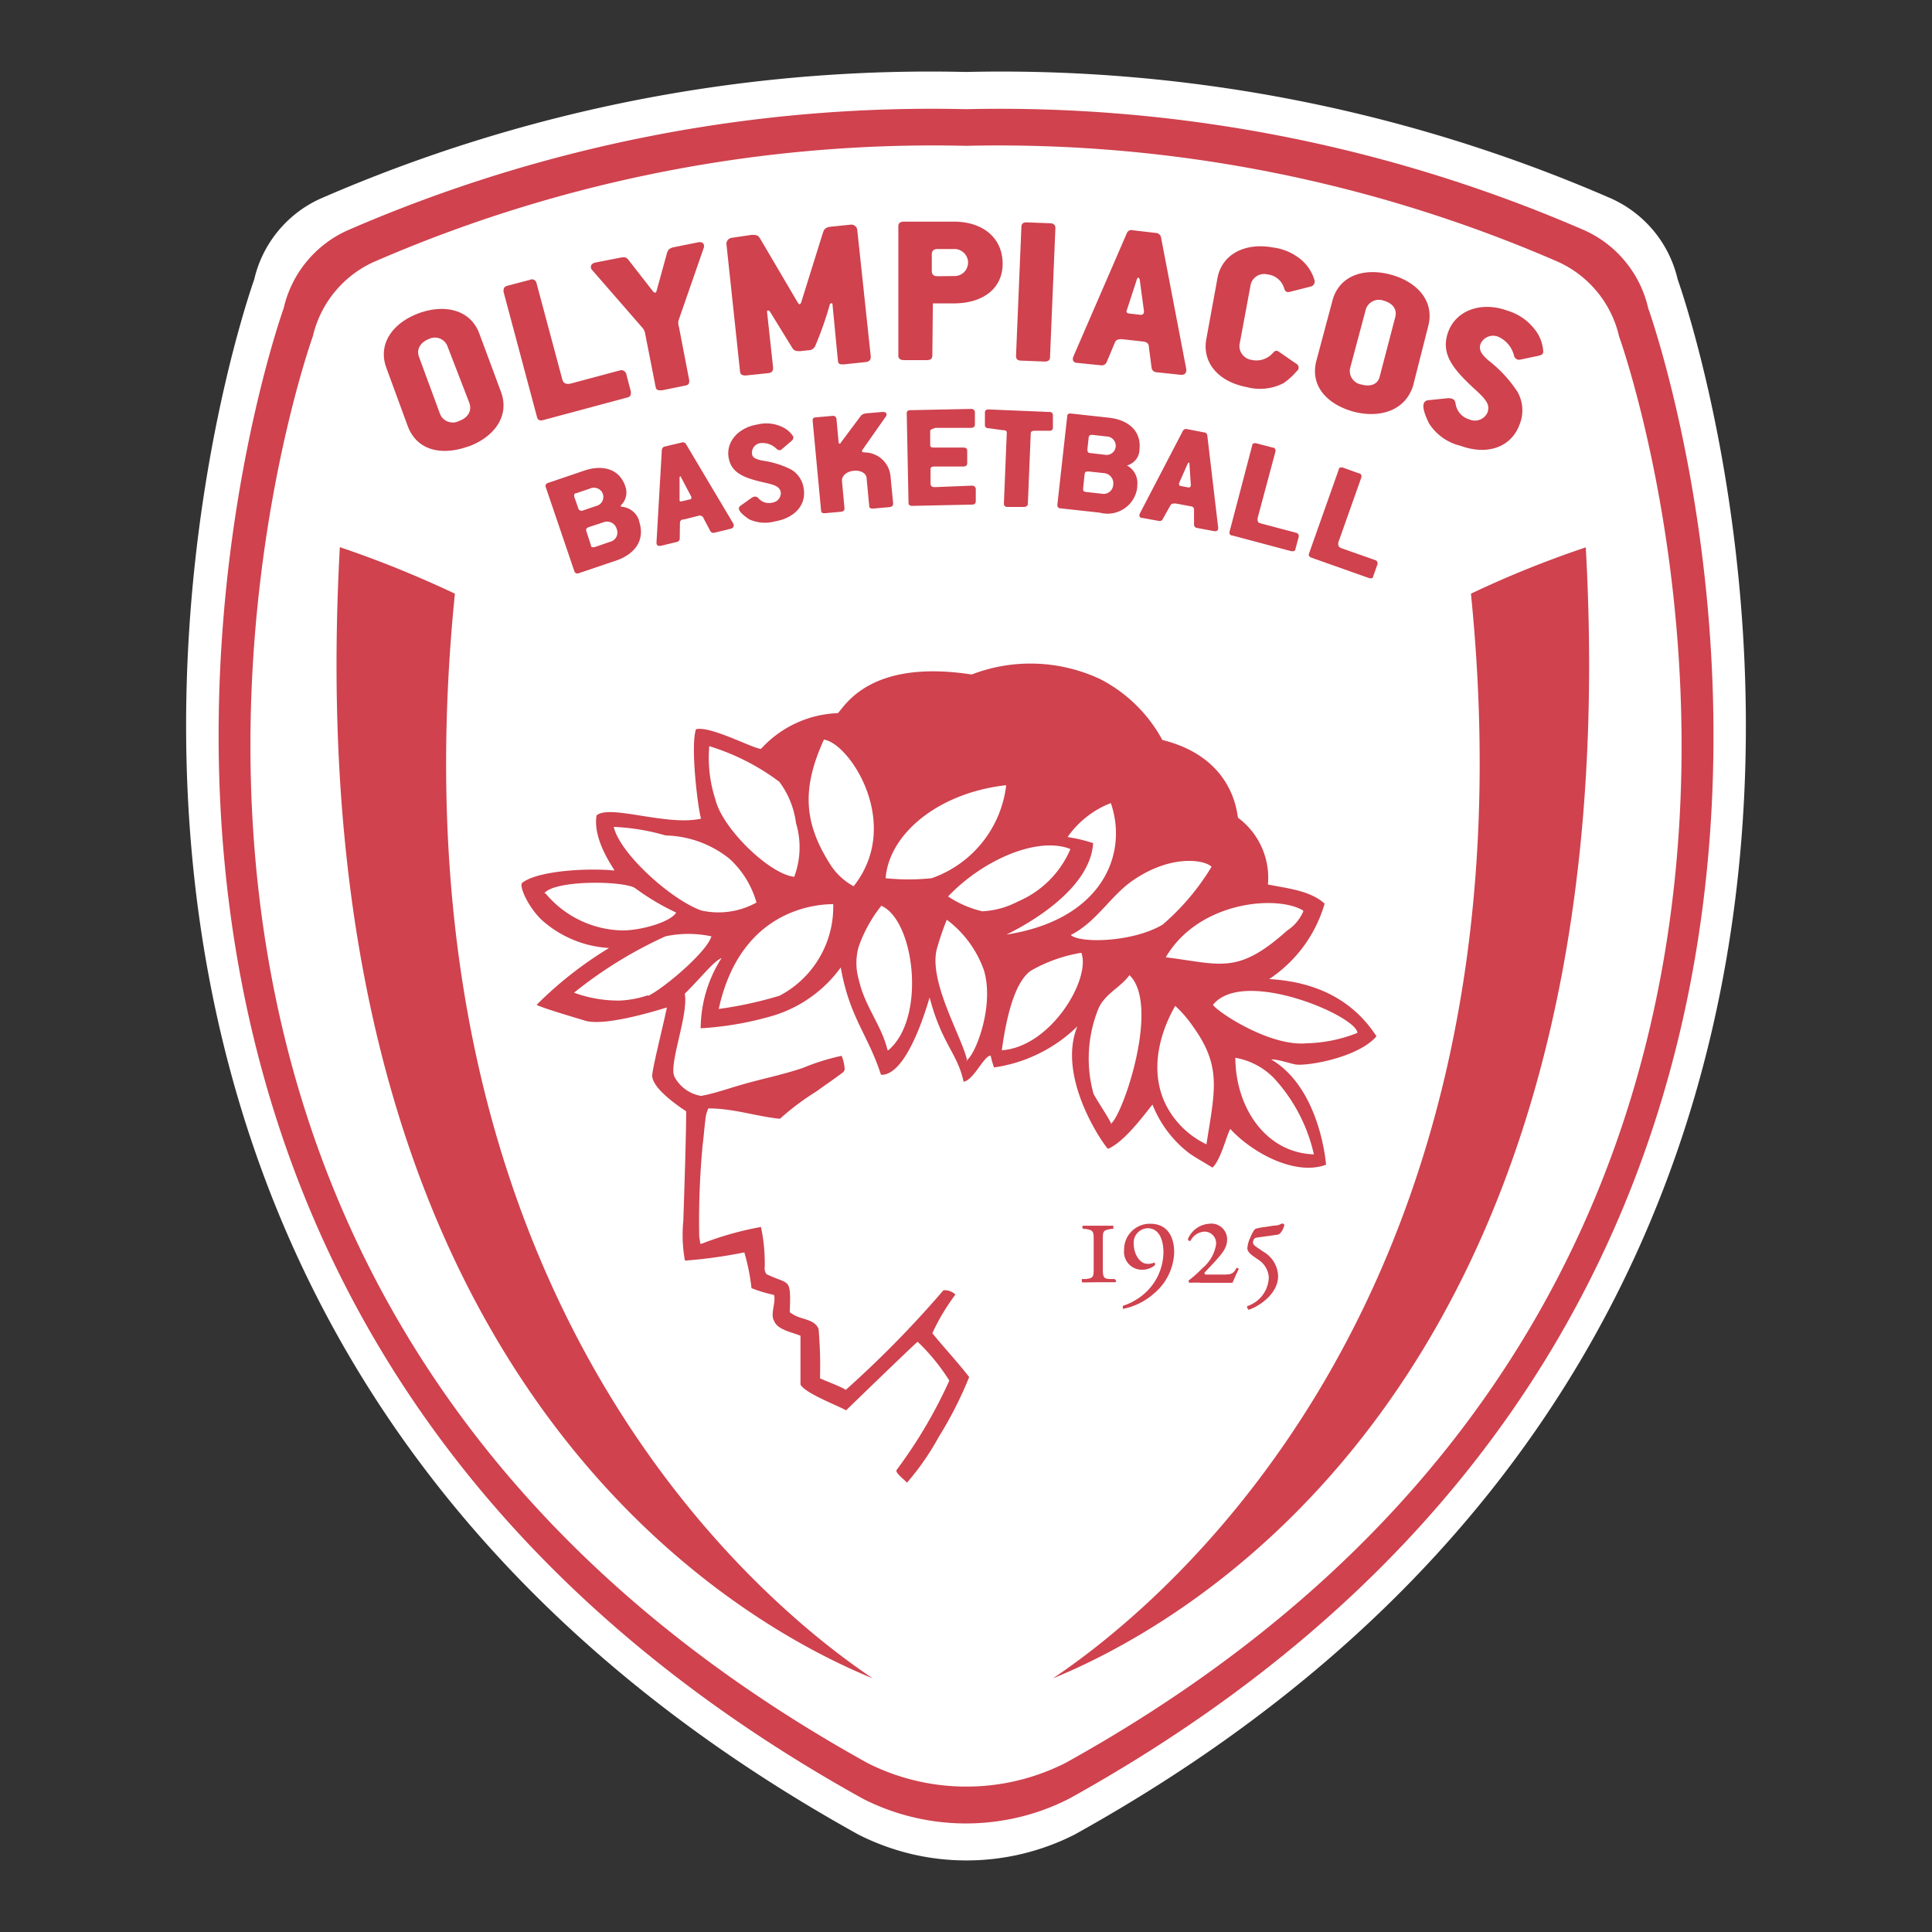
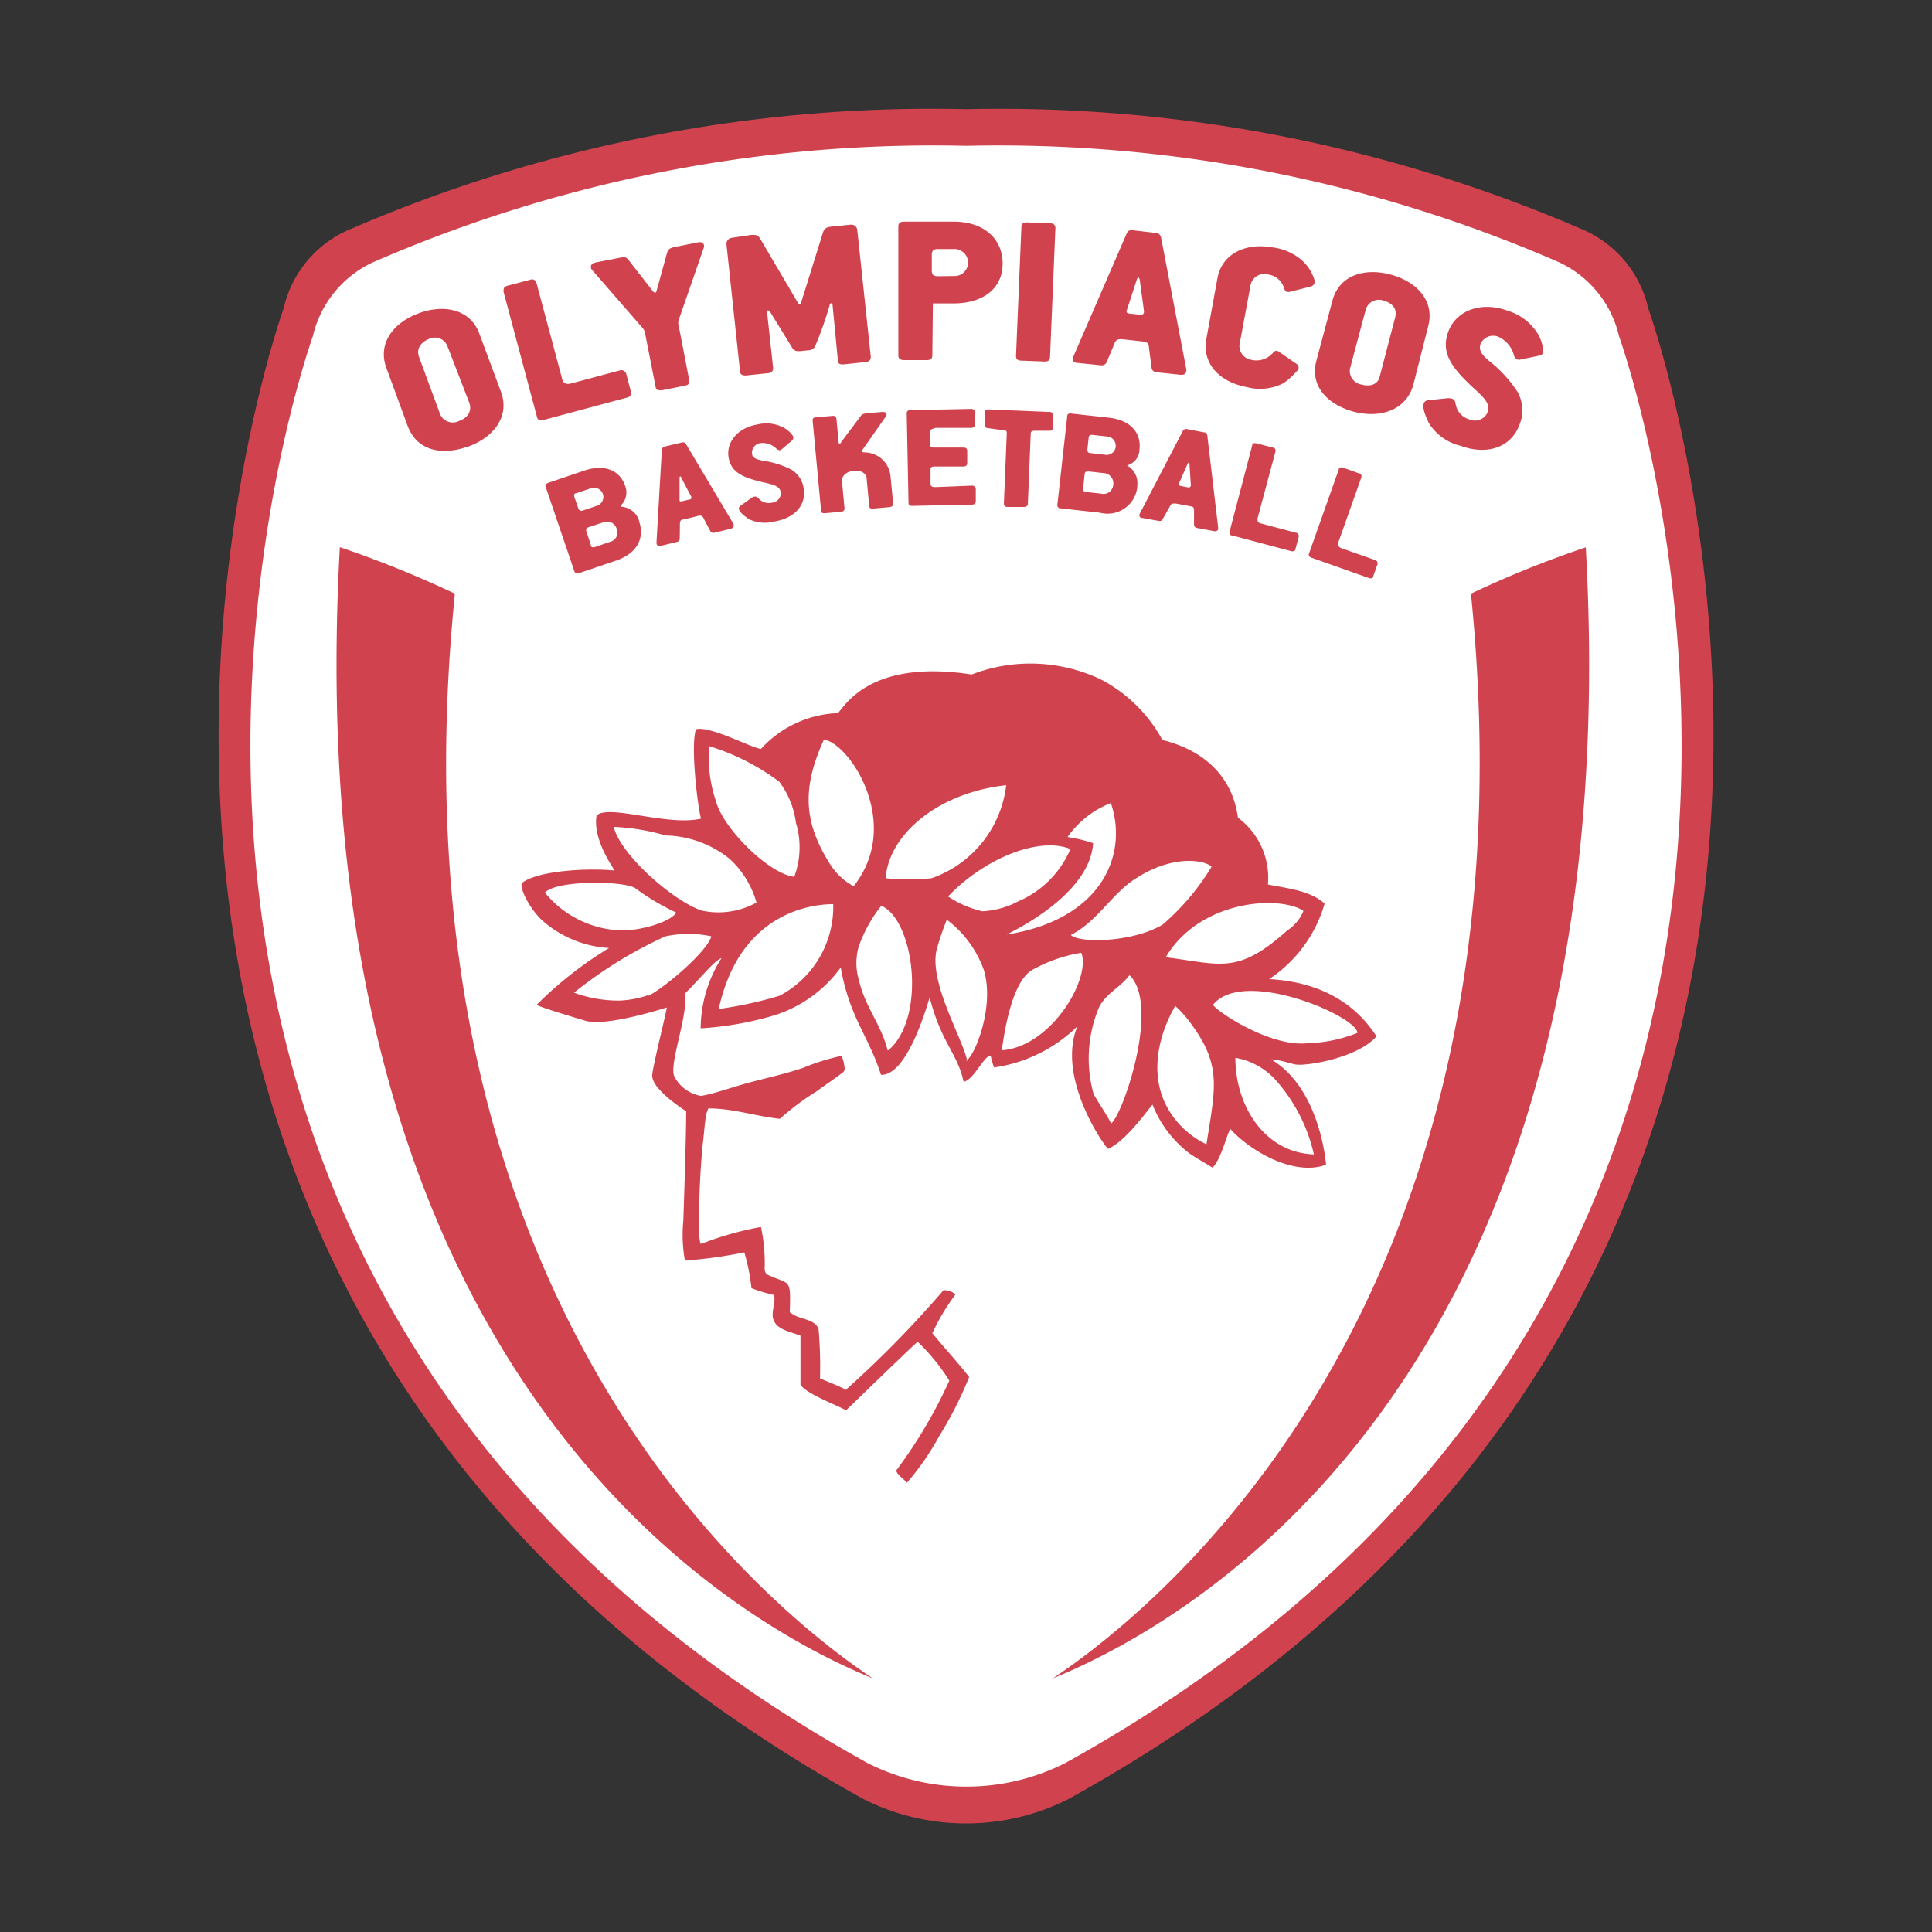
<svg xmlns="http://www.w3.org/2000/svg" width="108" height="108" fill="none">
  <rect width="100%" height="100%" fill="#333333" stroke="none" />
-   <path fill-rule="evenodd" clip-rule="evenodd" d="M93.786 15.63a6.57 6.57 0 00-1.324-2.699 6.593 6.593 0 00-2.386-1.83 85.317 85.317 0 00-26.823-6.79 85.158 85.158 0 00-9.255-.288A85.261 85.261 0 0026.597 7.87a85.313 85.313 0 00-8.678 3.232 6.567 6.567 0 00-2.386 1.83 6.562 6.562 0 00-1.324 2.698S-6.32 72.458 47.998 102.561a13.554 13.554 0 002.93 1.075 13.37 13.37 0 004.66.272 13.387 13.387 0 003.036-.724c.49-.18.968-.388 1.433-.623 54.258-30.103 33.73-86.93 33.73-86.93z" fill="#fff" />
  <path fill-rule="evenodd" clip-rule="evenodd" d="M59.777 100.541a12.576 12.576 0 01-4.283 1.302 12.687 12.687 0 01-4.469-.264 12.585 12.585 0 01-2.807-1.038c-51.998-28.853-32.36-83.31-32.36-83.31a6.285 6.285 0 011.27-2.593 6.32 6.32 0 012.29-1.757 81.974 81.974 0 0116.921-5.27 81.73 81.73 0 0117.658-1.508 82.053 82.053 0 0126.269 3.685 81.974 81.974 0 018.32 3.093 6.291 6.291 0 012.285 1.76 6.3 6.3 0 011.265 2.59s19.679 54.457-32.359 83.31z" fill="#CF424E" />
  <path fill-rule="evenodd" clip-rule="evenodd" d="M58.857 93.823c4.19-2.82 27.499-19.595 23.37-60.636a57.69 57.69 0 016.419-2.59c2.69 48.51-24.519 61.056-29.789 63.226zM18.999 30.587a59.8 59.8 0 016.43 2.6c-4.14 41.04 19.169 57.816 23.359 60.636-5.27-2.17-32.47-14.717-29.79-63.236zM90.506 18.8a6.046 6.046 0 00-1.215-2.476 6.044 6.044 0 00-2.185-1.683 78.43 78.43 0 00-33.109-6.489 78.257 78.257 0 00-16.902 1.443 78.364 78.364 0 00-16.196 5.046 6.052 6.052 0 00-2.191 1.681 6.051 6.051 0 00-1.22 2.478s-18.828 52.138 31 79.752a12.218 12.218 0 004.102 1.236 12.377 12.377 0 002.864 0 12.28 12.28 0 004.103-1.236C109.345 70.938 90.506 18.8 90.506 18.8z" fill="#fff" />
-   <path fill-rule="evenodd" clip-rule="evenodd" d="M62.078 71.498c-.41 0-.43-.12-.43-.64v-1.52c0-.52 0-.56.47-.64h.12v-.18h-1.68c-.07 0-.07.14 0 .18h.13c.43.08.45.12.45.64v1.52c0 .52 0 .59-.45.64h-.21v.18c0 .02.58 0 .9 0h.92c.17 0 .07-.15 0-.18h-.22zM64.307 68.409a1.395 1.395 0 00-.565.102 1.46 1.46 0 00-.663.538 1.445 1.445 0 00-.241.82.998.998 0 001 1.11c.275.002.518-.084.73-.26 0-.06 0-.12-.05-.14a.792.792 0 01-.36.07c-.5 0-.78-.63-.78-1.09a.816.816 0 01.094-.481.819.819 0 01.511-.395.838.838 0 01.164-.025c.72 0 .88.78.89 1.29a3.161 3.161 0 01-.312 1.38 3.143 3.143 0 01-.888 1.1 3.47 3.47 0 01-1.07.57v.17a3.675 3.675 0 001.74-.86 3.112 3.112 0 001.038-1.647c.054-.215.085-.432.092-.652 0-.94-.43-1.6-1.33-1.6zM69.117 70.878c-.17.36-.34.37-.75.37h-.88c-.13 0-.16 0-.15-.11l.59-.63c.44-.49.67-.78.67-1.23a.856.856 0 00-.175-.524.874.874 0 00-.638-.351.89.89 0 00-.186.006 1.38 1.38 0 00-.995.52c-.08.1-.146.21-.195.33a.11.11 0 00.088.112.103.103 0 00.051-.003.917.917 0 01.316-.362.913.913 0 01.454-.157.642.642 0 01.498.214.64.64 0 01.162.516 2.162 2.162 0 01-.77 1.32 6.563 6.563 0 01-.76.68.107.107 0 00.002.073c.01.025.026.043.049.056.22-.012.44-.012.66 0h1.74c.09-.21.21-.49.35-.77a.131.131 0 00-.13-.06zM71.647 68.399a.759.759 0 01-.41.11l-.52.08c-.165.017-.33.047-.49.09-.1 0-.23.25-.33.49-.092.19-.149.39-.17.6 0 .25.27.41.6.639a1.27 1.27 0 01.6 1 1.75 1.75 0 01-1.19 1.6c-.06 0 0 .17.06.21.54-.17 1.65-.86 1.65-1.89a1.622 1.622 0 00-.497-1.112 1.63 1.63 0 00-.333-.248l-.35-.24c-.21-.14-.25-.23-.21-.36.04-.13.08-.18.3-.2l1-.14c.24 0 .37-.32.42-.48.05-.16-.06-.14-.13-.15z" fill="#CF424E" />
  <path fill-rule="evenodd" clip-rule="evenodd" d="M67.807 56.171c1.69-2.11 8.07.64 8.07 1.57a8.197 8.197 0 01-2.84.58c-2.07.19-5-1.77-5.23-2.15zm5.64 8.359c-2.71-.09-4.38-2.64-4.39-5.4a3.985 3.985 0 012.14 1.12 9.28 9.28 0 012.25 4.28zm-6-.6c.47-3 .85-4.31-.75-6.539a6.652 6.652 0 00-1-1.16c-1 1.73-1.52 4.08-.25 6a4.918 4.918 0 002 1.739v-.04zm-7.58-11.668c1.45-.74 2.21-2.189 3.48-3.059 2.14-1.46 4-1.14 4.38-.75a13.434 13.434 0 01-2.73 3.23c-1.66.999-4.67 1.06-5.14.58h.01zm2.26 10.568c-.26-.53-.71-1.15-1-1.69a7.37 7.37 0 01-.253-2.418 7.397 7.397 0 01.543-2.371c.37-.81 1.23-1.16 1.72-1.84 1.76 1.69-.43 8-1.06 8.319h.05zm-6.13-4.119c2.76-.19 5-4 4.45-5.45a8.42 8.42 0 00-2.82 1.001c-1 .7-1.43 2.999-1.63 4.489v-.04zm-1.09-7.769a4.776 4.776 0 002-.55 5.529 5.529 0 001.748-1.18 5.544 5.544 0 001.182-1.749c-1.78-.72-4.84.55-6.84 2.65.59.392 1.23.668 1.92.83h-.01zm-.84 8.35c-.28-1.321-2.24-4.52-1.67-6.34.15-.522.327-1.036.53-1.54a6.071 6.071 0 012.07 2.81c.63 2.07-.54 4.899-1 5.07h.07zm-4.56-10.2c.19-2.469 2.94-4.778 6.74-5.198a6.357 6.357 0 01-.444 1.694 6.279 6.279 0 01-3.725 3.505c-.857.089-1.714.089-2.57 0zm.11 9.619c-.34-1.41-1.26-2.42-1.6-3.91a3.343 3.343 0 01-.02-1.869 7.794 7.794 0 011.27-2.3c1.85.81 2.53 6.269.39 8.079h-.04zm-3.31-10.558c.341.595.811 1.058 1.41 1.39 2.76-3.48-.22-7.998-1.66-8.198-1.19 2.62-1.16 4.519.25 6.808zm-2.729 7.508a21.798 21.798 0 01-3.4.74c1.21-5.548 5.41-5.858 6.4-5.858a5.615 5.615 0 01-2.336 4.708 5.656 5.656 0 01-.664.41zm-4.35-4.759c.52.114 1.044.131 1.571.054a4.363 4.363 0 001.489-.503 5.247 5.247 0 00-1.5-2.44 5.876 5.876 0 00-1.681-.951 5.883 5.883 0 00-1.899-.359 12.158 12.158 0 00-2.9-.48c.37 1.56 3.33 4.15 4.92 4.68zm-3 4.73a5.68 5.68 0 01-1.58.3 7.238 7.238 0 01-2.56-.44 23.92 23.92 0 015.11-3.15 6.146 6.146 0 012.57 0c-.26.89-2.69 2.93-3.54 3.33v-.04zm-5.8-5.7c.6-.749 4.4-.7 5.07-.29.72.535 1.487.991 2.3 1.37-.28.51-1.92 1-3 1a5.72 5.72 0 01-2.375-.566 5.72 5.72 0 01-1.925-1.503l-.07-.01zm9.2-8.227a12.753 12.753 0 013.94 2c.508.69.818 1.46.93 2.309.148.492.213.994.196 1.507a4.661 4.661 0 01-.296 1.492c-1.37-.14-4-2.68-4.4-4.3a7.543 7.543 0 01-.35-2.998l-.02-.01zm22.469 3.189c-.49.188-.94.445-1.352.769-.412.323-.768.7-1.068 1.13.488.07.964.184 1.43.34-.19 3-4.84 5.09-4.84 5.11 5.32-.83 6.82-4.47 5.83-7.35zm10.74 5.999c-1.49-.88-5.84-.5-7.67 2.62 3.07.38 4 .999 6.78-1.49.411-.27.714-.63.91-1.08l-.02-.05zm-33.75 18.246c-.032-1.714.031-3.423.191-5.13.06-.47.1-1 .15-1.38.015-.233.071-.456.17-.668 1.42 0 2.63.439 4 .58a14.65 14.65 0 012.04-1.53c.48-.35 1.09-.76 1.49-1.07a.31.31 0 00.09-.17 2.343 2.343 0 00-.17-.75c-.737.158-1.454.381-2.15.67-1.11.38-2.27.61-3.32.91-.78.22-1.71.55-2.39.66a2.076 2.076 0 01-.872-.365 2.044 2.044 0 01-.618-.715c-.32-.71.8-3.46.58-4.63 1.07-1.069 1.58-1.779 2.06-1.999a7.369 7.369 0 00-1.17 3.93 18.039 18.039 0 004.13-.73 7.228 7.228 0 002.064-1.038c.634-.456 1.178-1 1.636-1.632.5 2.819 1.52 3.74 2.25 5.999 1.55.07 2.7-4.32 2.72-4.32.67 2.58 1.54 3.08 1.9 4.71.58-.11 1.13-1.46 1.51-1.46.048.224.112.444.19.66a8.279 8.279 0 002.513-.779 8.298 8.298 0 002.146-1.52c-1.17 2.848 1.44 6.598 1.71 6.848 1-.41 2.27-2.25 2.49-2.47a6.35 6.35 0 002.07 2.73c.44.3.82.5 1.28.79.47-.42.81-1.88 1-2.16 1.16 1.28 3.59 2.65 5.35 2 0 0-.3-4.25-3.07-5.89.4 0 1 .21 1.34.28.62.12 3.52-.37 4.55-1.569-.82-1.26-2.46-3-6-3.2a7.576 7.576 0 003.1-4.218c-.82-.75-2.17-.86-3.17-1.07a4.152 4.152 0 00-.348-2.082 4.166 4.166 0 00-1.322-1.648c-.07-.22-.21-3.348-4.23-4.348a8.235 8.235 0 00-3.47-3.4 9.202 9.202 0 00-3.568-.865 9.112 9.112 0 00-3.621.605c-5.71-.88-7.09 1.78-7.48 2.16a6.108 6.108 0 00-4.3 2c-.54-.06-2.83-1.3-3.63-1.1-.32.89.09 4.339.28 4.999-1.92.43-5.12-.82-5.84-.18-.23 1.4 1 3 1 3.08-1.47-.151-4.28 0-5.16.689-.18.18.32 1.32 1.07 2.05a6.106 6.106 0 001.758 1.12c.65.274 1.328.43 2.032.47a21.347 21.347 0 00-4.05 3.178c.31.18 2.47.81 2.69.88 1.2.38 4.54-.73 4.59-.73-.18.91-.8 3.34-.82 3.8 0 .709 1.41 1.68 1.9 2 0 1.559-.16 6.118-.16 6.118a8.08 8.08 0 00.09 2.23 26.592 26.592 0 003.32-.46c.193.654.326 1.32.4 1.999.41.16.83.288 1.26.38.12.4-.22 1.08 0 1.44.18.51 1 .639 1.48.84v2.729c.25.48 2 1.14 2.55 1.44 0 0 3.94-3.82 4-3.83.68.65 1.27 1.373 1.77 2.17a26.734 26.734 0 01-2.95 4.998c-.09.17.51.59.58.71a14.572 14.572 0 001.79-2.58 21.53 21.53 0 001.69-3.328c-.66-.85-1.43-1.67-2.06-2.45a11.82 11.82 0 011.29-2.16.856.856 0 00-.67-.239 58.694 58.694 0 01-5.46 5.568c-.27-.19-1.14-.5-1.44-.65.027-.92 0-1.84-.08-2.759-.23-.57-1-.51-1.47-.84l-.14-.09c.07-2 0-1.5-1.3-2.13a.548.548 0 01-.1-.4 9.668 9.668 0 00-.21-2.238c-1.13.204-2.23.514-3.3.93h-.1v-.08l-.05-.3zM24.999 19.32a.747.747 0 00-.86-.428.715.715 0 00-.14.048c-.45.17-.74.54-.58 1l1.19 3.229a.758.758 0 00.452.408.729.729 0 00.31.039.775.775 0 00.298-.087c.45-.16.73-.52.57-1l-1.24-3.21zm1.17 5.638c-1.44.52-2.86.26-3.38-1.15L21.6 20.57c-.51-1.38.4-2.539 1.81-3.059 1.41-.52 2.89-.23 3.39 1.15l1.2 3.23c.52 1.379-.4 2.549-1.81 3.068h-.02zM34.638 20.71a.284.284 0 01.315.089c.025.03.044.063.055.1l.26 1c0 .17 0 .28-.23.33l-4.66 1.25c-.2.06-.32 0-.36-.17l-1.87-6.998c0-.17 0-.28.23-.34l1.25-.33a.258.258 0 01.309.07c.025.03.041.062.051.1l1.45 5.419c.06.2.22.27.47.21l2.73-.73zM37.278 14.17c.06-.199.12-.299.43-.359l1.29-.26c.36-.08.39.19.34.31l-1.39 4a.583.583 0 000 .389l.58 3c0 .17 0 .27-.25.31l-1.28.26c-.2 0-.32 0-.35-.2l-.59-3a.63.63 0 00-.14-.29l-2.82-3.239c-.09-.09-.15-.35.21-.42l1.33-.26c.26-.05.37-.06.52.15l1.34 1.72c.07.09.16.12.2 0l.58-2.11zM45.998 13.021c.08-.26.2-.32.46-.35l1.07-.11a.332.332 0 01.247.052.34.34 0 01.143.208l.76 7.129c0 .17-.09.27-.29.29l-1.22.13c-.21 0-.31 0-.33-.23l-.3-3.12c0-.09-.11-.1-.15 0-.224.794-.497 1.57-.82 2.33a.413.413 0 01-.38.23l-.46.05c-.21 0-.33 0-.45-.2l-1.23-2c-.09-.13-.18-.07-.17 0l.34 3.13c0 .18-.07.28-.28.3l-1.25.13c-.2 0-.31-.05-.32-.23l-.76-7.119a.343.343 0 01.194-.318.334.334 0 01.126-.032l1.07-.16c.31 0 .37 0 .52.25l2.07 3.52c.08.14.15.14.2 0l1.21-3.88zM53.298 15.43a.785.785 0 00.306-.038.776.776 0 00.267-.158.76.76 0 00.229-.71.754.754 0 00-.128-.286.767.767 0 00-.684-.317h-.87c-.27 0-.33.14-.33.31v.9c0 .24.12.31.33.31l.88-.01zm-1.18 4.44c0 .17-.09.26-.3.26h-1.29c-.21 0-.31-.09-.31-.26V12.66c0-.18.09-.26.3-.27h2.8c1.64 0 2.72.92 2.73 2.33.01 1.41-1.1 2.23-2.7 2.24h-1.2l-.03 2.908zM57.087 20.16c-.21 0-.3-.1-.29-.28l.3-7.199c0-.18.11-.26.32-.25l1.29.05c.17 0 .3.09.29.28l-.3 7.199c0 .18-.11.26-.32.25l-1.29-.05zM63.687 15.6c0-.11-.08-.1-.13 0l-.56 1.72c-.06.13 0 .2.16.21l.61.07c.11 0 .2-.06.18-.22l-.24-1.78h-.02zm-1.83 4.66a.306.306 0 01-.32.16l-1.27-.13c-.34 0-.32-.24-.26-.37l2.99-6.899a.26.26 0 01.132-.134.261.261 0 01.188-.016l1.29.15a.302.302 0 01.18.063c.054.041.09.093.11.157l1.42 7.409c0 .09 0 .34-.34.3l-1.32-.14a.286.286 0 01-.18-.066.284.284 0 01-.1-.165l-.15-1.14c0-.21-.08-.32-.34-.349l-1.17-.13c-.28 0-.35.06-.42.25l-.44 1.05zM69.697 21.64c-1.6-.301-2.51-1.38-2.26-2.7l.62-3.39c.24-1.32 1.51-1.999 3.08-1.72a3.072 3.072 0 011.65.73c.338.308.571.681.7 1.12a.306.306 0 010 .112.3.3 0 01-.119.184.287.287 0 01-.102.044l-1.11.28c-.3.09-.33-.07-.39-.24a1.082 1.082 0 00-.614-.645 1.089 1.089 0 00-.295-.074.775.775 0 00-.807.281.773.773 0 00-.133.269l-.63 3.389a.779.779 0 00.177.557.79.79 0 00.513.283 1.207 1.207 0 001.14-.35c.12-.12.19-.23.37-.11l1 .69a.24.24 0 010 .4c-.217.256-.463.48-.74.67a2.843 2.843 0 01-1.005.3 2.842 2.842 0 01-1.045-.08zM77.996 17.72c.12-.45-.17-.78-.64-.91a.732.732 0 00-.3-.05.743.743 0 00-.296.07.764.764 0 00-.403.44l-.89 3.33a.801.801 0 00.007.31.75.75 0 00.13.28.796.796 0 00.23.209.758.758 0 00.293.1c.46.13.9 0 1-.45l.87-3.329zm-2.31 5.299c-1.479-.4-2.489-1.44-2.09-2.89l.89-3.329c.38-1.419 1.79-1.84 3.25-1.45 1.46.39 2.48 1.47 2.1 2.89l-.84 3.31c-.43 1.41-1.86 1.839-3.31 1.469zM79.867 23.639c-.08-.19-.63-1.23 0-1.27l1.08-.11c.31 0 .39.11.42.3a1.07 1.07 0 00.494.764c.089.055.184.098.285.126a.762.762 0 00.577.012.76.76 0 00.424-.392c.17-.46-.08-.75-.8-1.4-1.19-1.11-1.82-1.94-1.39-3.119.43-1.18 1.82-1.73 3.32-1.18a2.985 2.985 0 011.48 1 2.174 2.174 0 01.51 1.26c0 .1 0 .2-.27.26l-1 .21a.29.29 0 01-.36-.21 1.545 1.545 0 00-.314-.63 1.55 1.55 0 00-.557-.43.767.767 0 00-1 .39c-.14.38.13.65.43.92a7.227 7.227 0 011.63 1.76c.079.137.14.282.186.435.046.152.074.307.084.465a2.098 2.098 0 01-.15.928c-.46 1.26-1.78 1.75-3.31 1.19a2.865 2.865 0 01-1.77-1.28zM34.098 30.287a.506.506 0 00.206-.095.561.561 0 00.148-.172.508.508 0 00.061-.218.538.538 0 00-.035-.225.583.583 0 00-.19-.295.56.56 0 00-.56-.084l-.79.26c-.18.06-.2.14-.15.27l.24.73c0 .13.08.17.29.1l.78-.27zm-.78-2a.514.514 0 00.343-.254.566.566 0 00.065-.208.512.512 0 00-.318-.52.531.531 0 00-.42.003l-.76.26c-.14 0-.15.12-.12.22l.21.6a.185.185 0 00.031.08.182.182 0 00.063.058.192.192 0 00.167.012l.74-.25zm2.4.83c.35 1-.14 1.83-1.28 2.22l-2.07.7c-.14.05-.22 0-.26-.1l-1.6-4.709c-.04-.113.01-.194.15-.24l2-.68c1.1-.37 2-.05 2.3.89a.98.98 0 01.028.569.996.996 0 01-.288.491s0 .07.05.07a1.114 1.114 0 01.97.75v.04zM38.078 26.658c0-.06-.08 0-.09 0v1.27c0 .09 0 .12.15.09l.42-.1c.08 0 .12-.08.07-.18l-.58-1.1.03.02zm-.08 3.45a.196.196 0 01-.05.125.195.195 0 01-.12.064l-.87.21c-.23.05-.26-.08-.26-.18l.3-5.188a.209.209 0 01.18-.18l.92-.22a.203.203 0 01.132-.005c.044.013.08.038.108.074l2.66 4.47s.1.21-.15.28l-.91.22a.185.185 0 01-.131-.003.183.183 0 01-.099-.088l-.37-.7a.227.227 0 00-.12-.144.228.228 0 00-.19-.005l-.8.2c-.2 0-.22.12-.22.26l-.01.81zM41.858 29.018c-.11-.09-.8-.52-.46-.75l.62-.44c.18-.12.28-.06.36 0a.767.767 0 00.79.27.547.547 0 00.454-.368.535.535 0 00.026-.202c-.06-.33-.31-.42-1-.57-1.11-.26-1.78-.54-1.92-1.39-.14-.85.51-1.66 1.62-1.84a2.044 2.044 0 011.24.08c.313.113.562.306.75.58 0 .06.05.13-.08.25l-.55.47c-.09.09-.18.07-.28 0a1.11 1.11 0 00-.9-.34.532.532 0 00-.364.19.53.53 0 00-.126.39c0 .27.31.34.58.4.564.078 1.1.244 1.61.5a1.458 1.458 0 01.7 1.06c.15.91-.49 1.65-1.62 1.84a2.06 2.06 0 01-.737.065 2.064 2.064 0 01-.713-.195zM48.098 23.279c.08-.11.15-.16.41-.18l.8-.07c.11 0 .24 0 .25.14a.172.172 0 01-.05.13l-1.27 1.81c-.08.1-.08.17.08.18a1.484 1.484 0 01.765.215 1.44 1.44 0 01.398.357 1.472 1.472 0 01.297.737l.15 1.55c0 .12-.06.18-.2.2l-.91.08c-.14 0-.22 0-.23-.16l-.14-1.49c0-.36-.39-.5-.74-.46-.35.04-.67.26-.64.59l.14 1.5c0 .12-.05.18-.19.2l-.89.08c-.14 0-.22 0-.23-.16l-.47-5c0-.12 0-.179.19-.199l.91-.08a.186.186 0 01.15.029.188.188 0 01.08.13l.12 1.3c0 .11.09.14.15 0l1.07-1.43zM54.327 27.148a.2.2 0 01.22.19v.68c0 .12-.06.18-.21.19l-3.34.07c-.139 0-.21-.05-.21-.17l-.1-4.999c0-.12.06-.18.21-.18l3.39-.07a.182.182 0 01.077.008.184.184 0 01.114.098.196.196 0 01.02.074v.69c0 .12-.07.18-.21.19h-2c-.29.1-.29.1-.29.25v.62c0 .18 0 .24.27.23h1.58c.15 0 .22.06.22.18v.69c0 .12-.06.18-.21.19h-1.6c-.23 0-.25.07-.24.21v.73c0 .179.09.219.31.21l2-.081zM55.268 23.938c-.14 0-.22-.07-.21-.19v-.69c0-.12.08-.18.23-.169l3.36.14a.181.181 0 01.151.044c.021.018.036.04.046.066.01.026.015.052.013.08v.69c0 .12-.08.18-.22.17h-.77c-.21 0-.25.06-.25.17l-.16 3.909c0 .12-.09.18-.23.18h-.9c-.15 0-.21-.07-.21-.19l.16-3.91c0-.12 0-.19-.22-.19l-.79-.11zM61.748 25.418a.504.504 0 00.412-.085.496.496 0 00.208-.364.52.52 0 00-.51-.57l-.8-.09c-.15 0-.19.05-.2.15l-.07.63c0 .14 0 .23.18.24l.78.09zm-.17 2.18a.519.519 0 00.226 0 .51.51 0 00.206-.094.53.53 0 00.196-.274.51.51 0 00.021-.112.559.559 0 00-.11-.45.532.532 0 00-.18-.154.563.563 0 00-.23-.066l-.83-.09c-.189 0-.23 0-.249.18l-.08.76c0 .14 0 .19.22.21l.81.09zm2-.41a1.663 1.663 0 01-.707 1.226 1.675 1.675 0 01-1.393.244l-2.18-.24c-.14 0-.2-.09-.19-.21l.55-4.94c0-.119.09-.17.23-.149l2.1.23c1.15.13 1.82.79 1.71 1.78a.927.927 0 01-.425.766.925.925 0 01-.275.123 1.128 1.128 0 01.57 1.17h.01zM66.487 25.908c0-.07-.05-.07-.09 0l-.49 1.11c0 .08 0 .13.1.15l.42.08a.12.12 0 00.107-.033.12.12 0 00.033-.107l-.08-1.24v.04zm-1.49 3.11a.182.182 0 01-.096.093.188.188 0 01-.134.007l-.88-.16c-.24 0-.21-.18-.16-.27l2.4-4.61c.025-.04.06-.068.105-.085a.203.203 0 01.135-.004l.93.18c.047-.001.089.014.125.044.036.03.058.069.065.116l.61 5.168c0 .07 0 .24-.25.19l-.91-.17a.197.197 0 01-.126-.05.195.195 0 01-.064-.12v-.79c0-.15 0-.23-.21-.26l-.81-.15c-.2 0-.25 0-.32.14l-.41.73zM72.437 29.777a.186.186 0 01.135.084.193.193 0 01.025.156l-.18.67c0 .11-.11.15-.25.12l-3.27-.87c-.14 0-.19-.11-.16-.23l1.26-4.799c0-.12.12-.16.26-.12l.88.23c.11 0 .19.1.16.23l-1 3.73c0 .15 0 .25.22.29l1.92.51zM76.867 31.307a.19.19 0 01.13.25l-.23.65c0 .12-.12.15-.26.1l-3.19-1.13c-.14-.05-.18-.13-.14-.24l1.66-4.689c0-.11.13-.15.26-.1l.86.31c.11 0 .18.12.14.24l-1.29 3.64c0 .14 0 .25.19.31l1.87.659z" fill="#CF424E" />
</svg>